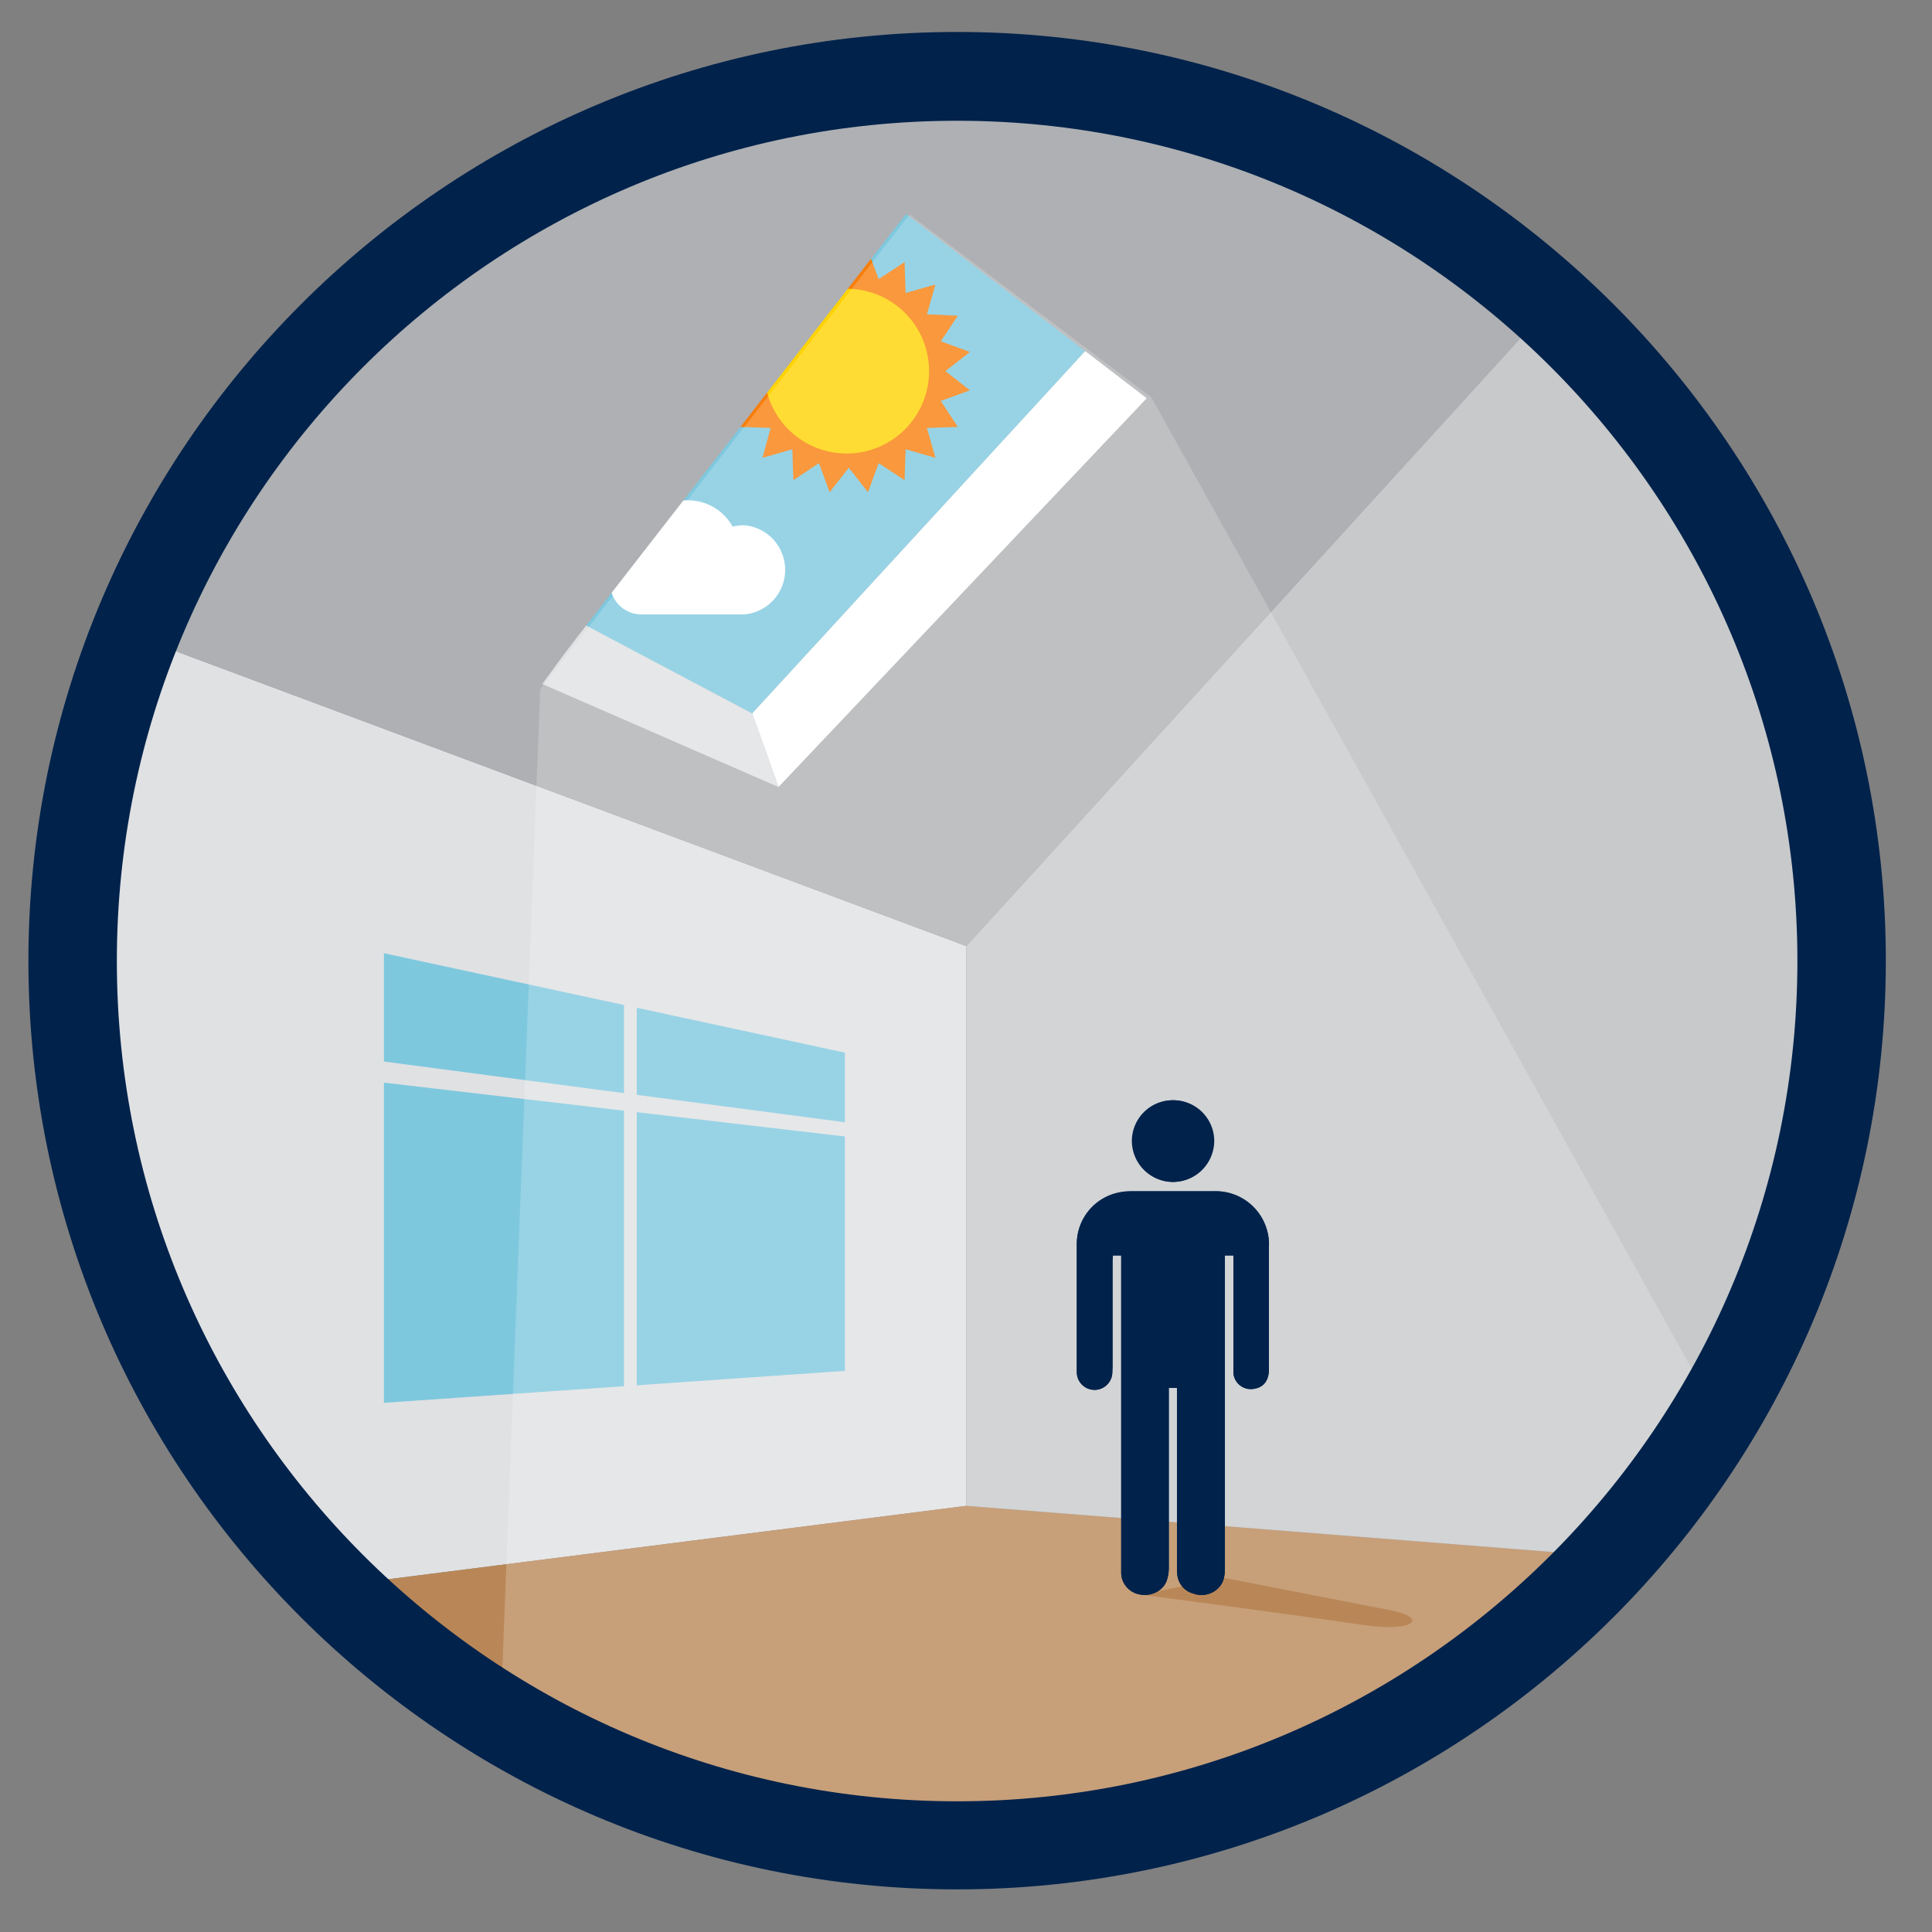
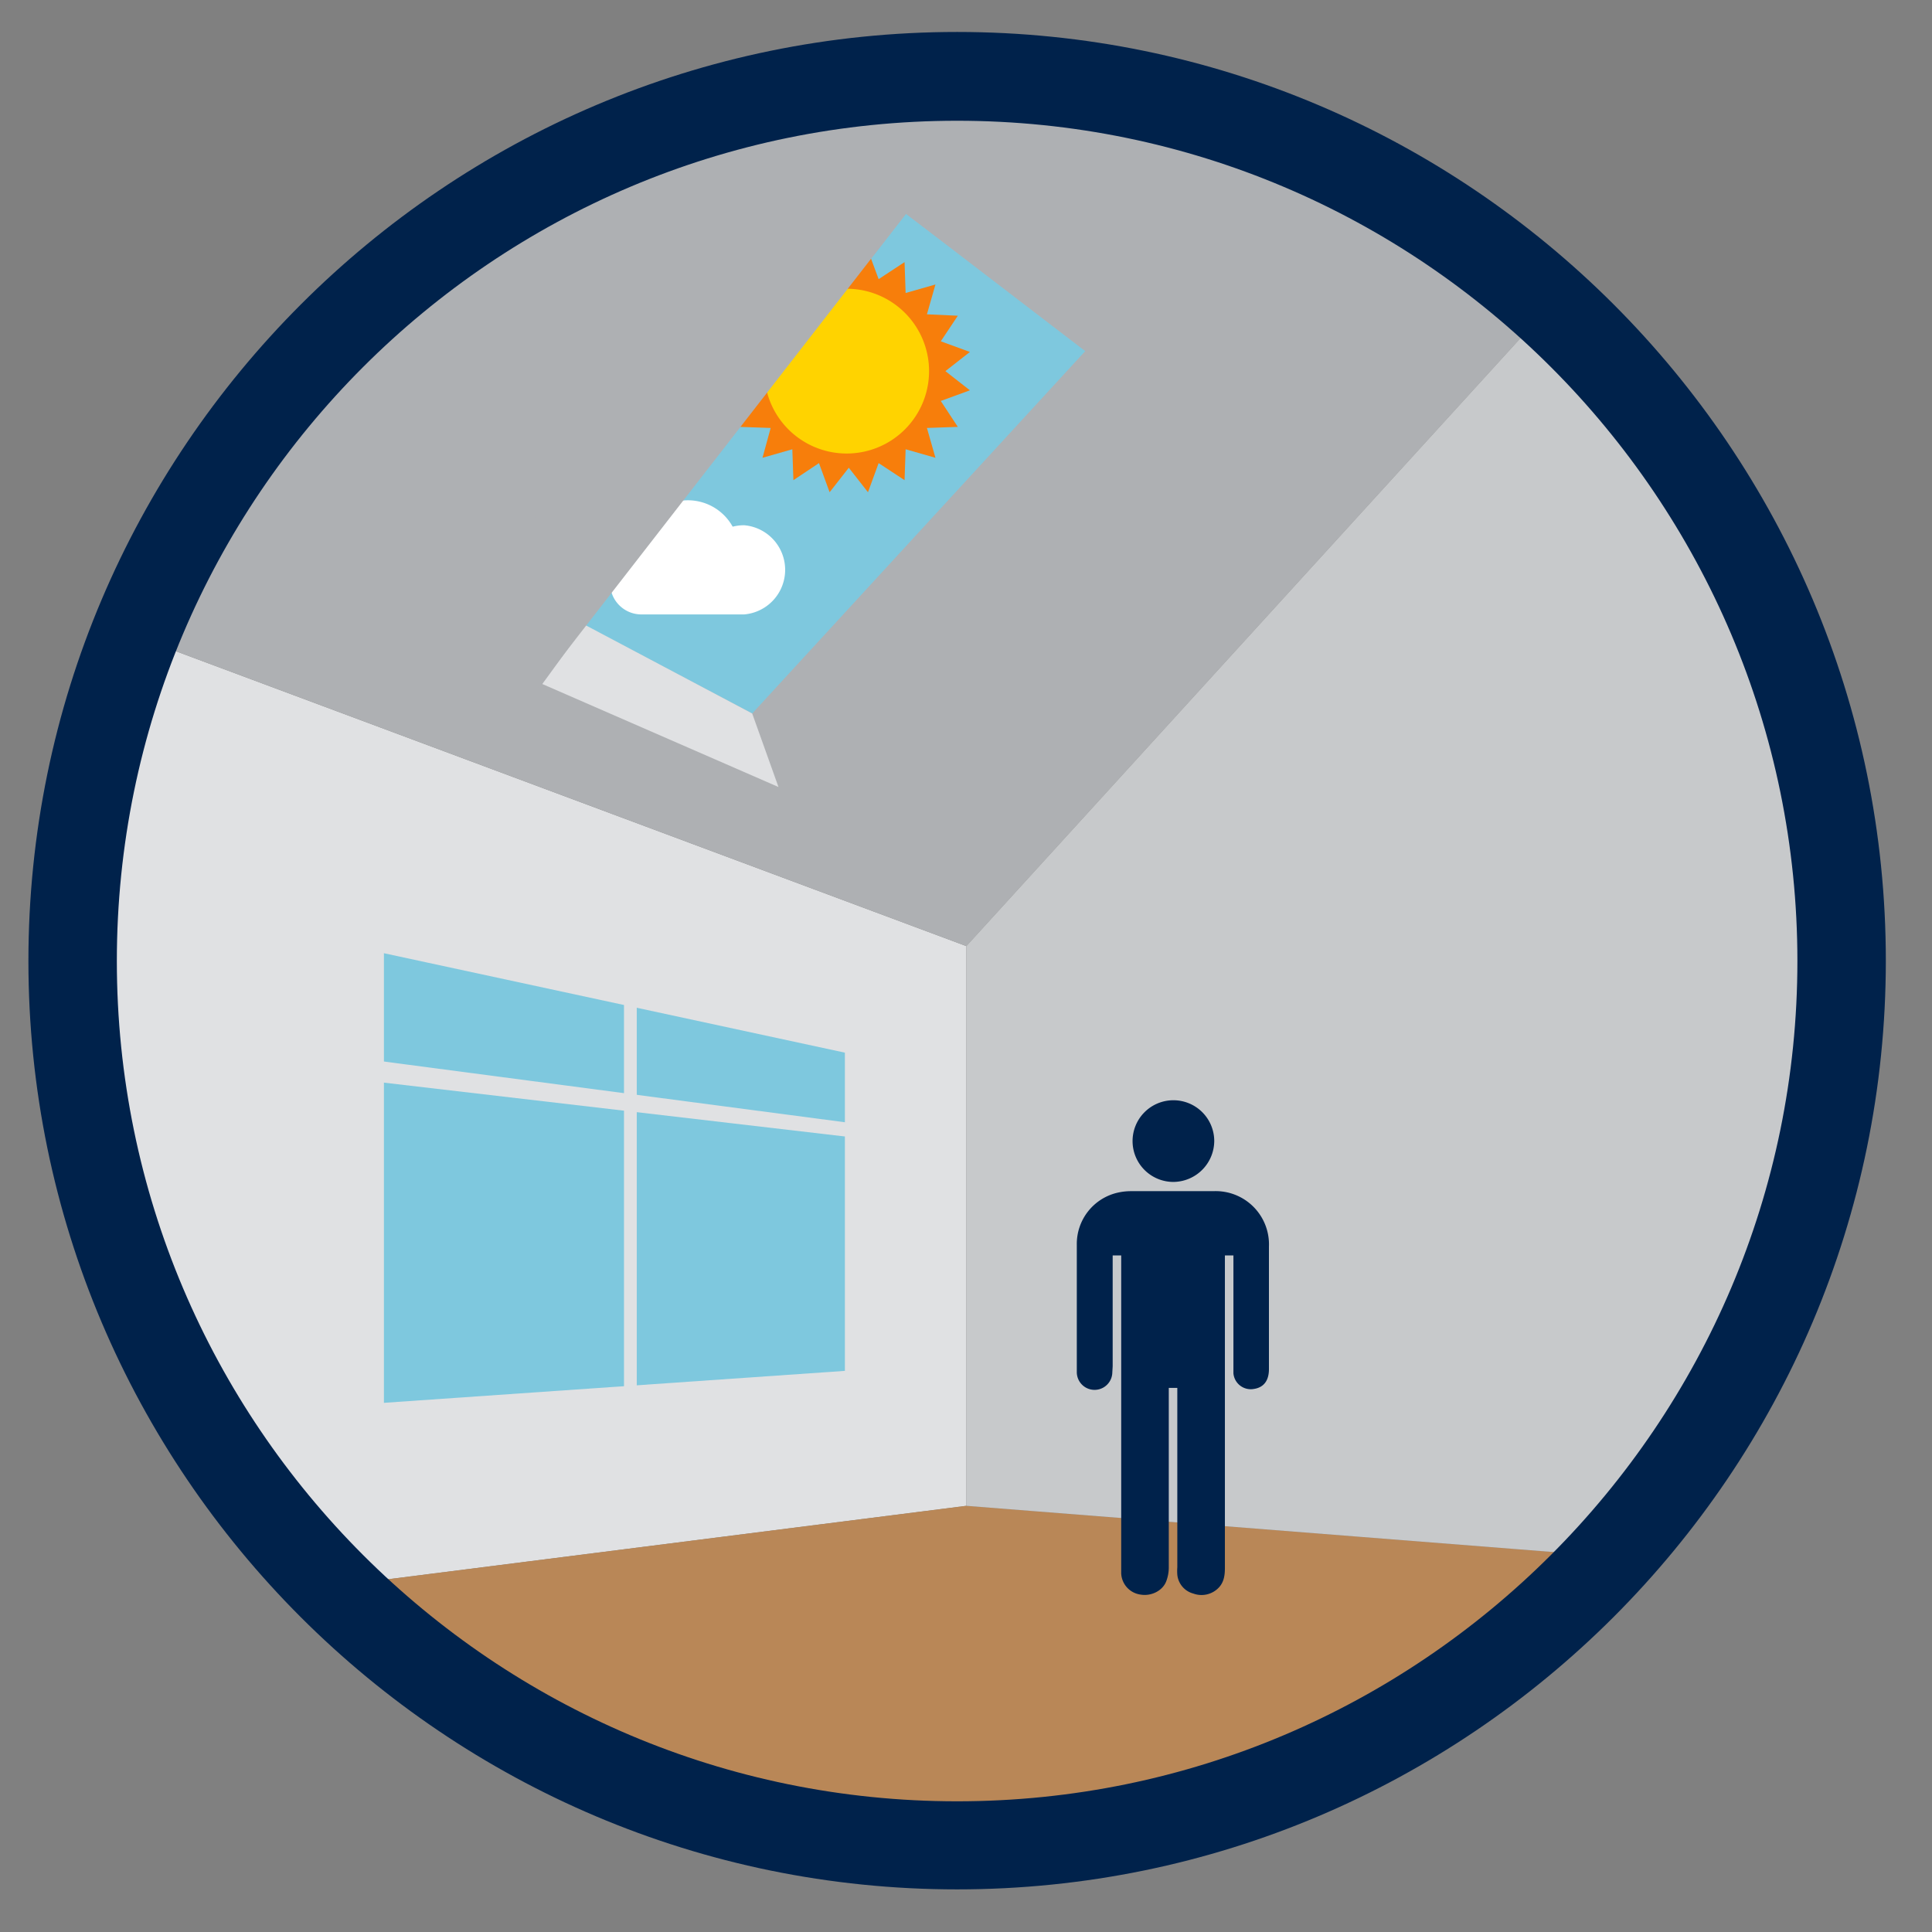
<svg xmlns="http://www.w3.org/2000/svg" width="544" height="544">
  <rect width="100%" height="100%" fill="#808080" stroke="none" />
  <defs>
    <clipPath id="a">
      <path fill="#fff" stroke="#707070" d="M307 2988h544v544H307z" />
    </clipPath>
    <clipPath id="b">
      <path fill="none" d="M0 0h741.7v771.9H0z" />
    </clipPath>
    <clipPath id="c">
      <path fill="none" d="M115 437a243.3 243.3 0 1 0 486.7 0 243.3 243.3 0 0 0-486.6 0" />
    </clipPath>
    <clipPath id="d">
-       <path fill="none" d="M229.6 226.2h377v545.6h-377z" />
-     </clipPath>
+       </clipPath>
  </defs>
  <g clip-path="url(#a)" transform="translate(-307 -2988)">
    <g clip-path="url(#b)" transform="translate(218.3 2822)">
      <g clip-path="url(#c)">
        <path fill="#e0e1e3" d="M0 297.8v338L360.8 590V432.4Z" />
        <path fill="#aeb0b3" d="m551.3 223.4-190.5 209L0 297.8 269.2 0Z" />
        <path fill="#b98757" d="m360.8 590 381 30-180.5 120.3L0 635.8Z" />
        <path fill="#c7c9cb" d="m551.3 223.4-190.5 209V590l381 30V446.8Z" />
        <path fill="#7ec8de" d="m196.8 434.4 129.8 28V552l-129.8 9Zm103.7-67.5 94.2-102.5-50.9-38.2-90.3 115.9Z" />
-         <path fill="#fff" d="m300.5 366.9 7.4 20.7 104-109.8-17.2-13.4Z" />
        <path fill="#e0e1e3" d="m253.5 342-12.1 16.6 66.5 29-7.4-20.7Zm75.4 140.3L193 464.4v6l137 16Z" />
        <path fill="#e0e1e3" d="M264.4 446.8h3.6v112.4h-3.6z" />
        <path fill="#f77e0b" d="m327.7 297.7 5.4 6.9 3-8.2 7.3 4.8.3-8.7 8.4 2.4-2.4-8.4 8.7-.3-4.8-7.3 8.2-3-6.9-5.4 6.9-5.4-8.2-3 4.8-7.2-8.7-.4 2.4-8.4-8.4 2.4-.3-8.7-7.3 4.8-3-8.1-5.4 6.8-5.4-6.8-3 8.1-7.2-4.8-.3 8.7-8.4-2.4 2.3 8.4-8.7.4 4.9 7.2-8.2 3 6.8 5.4-6.8 5.4 8.2 3-4.9 7.3 8.7.3-2.3 8.4 8.4-2.4.3 8.7 7.2-4.8 3 8.2Z" />
        <path fill="#ffd300" d="M350.3 270.5a23.2 23.2 0 1 0-23.2 23.2 23.2 23.2 0 0 0 23.2-23.2" />
        <path fill="#fff" d="M298.4 313.9a12.6 12.6 0 0 0-3.4.4 14.4 14.4 0 0 0-27 6.7v.5a8.8 8.8 0 0 0 1 17.5h29.3a12.6 12.6 0 0 0 0-25.1" />
        <path fill="#aeb0b3" d="m239.8 360.1 104-133.9 72.7 55.7s42.7-21 42-21.5S323.9 195 323.9 195L215 345.3Z" />
        <g clip-path="url(#d)" opacity=".2">
          <path fill="#fff" d="M240.8 360.1 229.6 650l137.5 122 239.6-145.7-193.8-348.4-68.1-51.5Z" />
        </g>
      </g>
      <g clip-path="url(#b)">
        <path fill="#00224b" d="M358.2 698C214 698 96.7 580.7 96.7 436.6S214 175 358.2 175s261.5 117.3 261.5 261.5S502.4 698 358.2 698m0-498c-130.5 0-236.6 106-236.6 236.6s106.1 236.6 236.6 236.6S594.8 567 594.8 436.6 488.7 200 358.2 200" />
        <path fill="#b98757" d="m433.4 610.3 46.3 9c11.9 2.3 6.8 6.3-6.7 4.3-20.4-3-63-8.6-63-8.6Z" />
-         <path fill="#00224b" d="M436 519.5v33.1a4.9 4.9 0 0 0 5.7 4.4c2.8-.4 4.3-2.3 4.3-5.6V517a15 15 0 0 0-15.6-15.5h-23.2a17 17 0 0 0-3.7.4 14.8 14.8 0 0 0-11.6 14.8v35.6a5 5 0 0 0 10 .1V521l.2-1.5h2.3v89.6a6.3 6.3 0 0 0 5.5 5.9c3 .5 6.2-1 7.3-3.8a11 11 0 0 0 .6-3.8v-50.6h2.3v50.5a14.4 14.4 0 0 0 .1 2.1 6.1 6.1 0 0 0 4.5 5.3 6.7 6.7 0 0 0 7.2-1.7c1.5-1.6 1.7-3.6 1.7-5.6v-87.9Zm-17-20.7a11.5 11.5 0 1 0-11.6-11.4 11.6 11.6 0 0 0 11.6 11.4" />
        <path fill="#00224b" d="M436 519.5h-2.4v87.9c0 2-.2 4-1.7 5.6a6.7 6.7 0 0 1-7.2 1.7 6.1 6.1 0 0 1-4.5-5.3 14.3 14.3 0 0 1 0-2.1v-50.5h-2.4v50.6a11 11 0 0 1-.7 3.8c-1 2.7-4.2 4.3-7.2 3.8a6.3 6.3 0 0 1-5.5-6v-89.5H402v31.2l-.1 1.7a5 5 0 0 1-10-.1v-35.8a14.8 14.8 0 0 1 11.6-14.7 17 17 0 0 1 3.7-.4h23.2A15 15 0 0 1 446 517v34.5c0 3.3-1.5 5.2-4.3 5.6a4.9 4.9 0 0 1-5.7-4.4v-31.5Zm-16.9-20.7a11.5 11.5 0 1 1 11.5-11.6 11.6 11.6 0 0 1-11.5 11.6" />
      </g>
    </g>
  </g>
</svg>